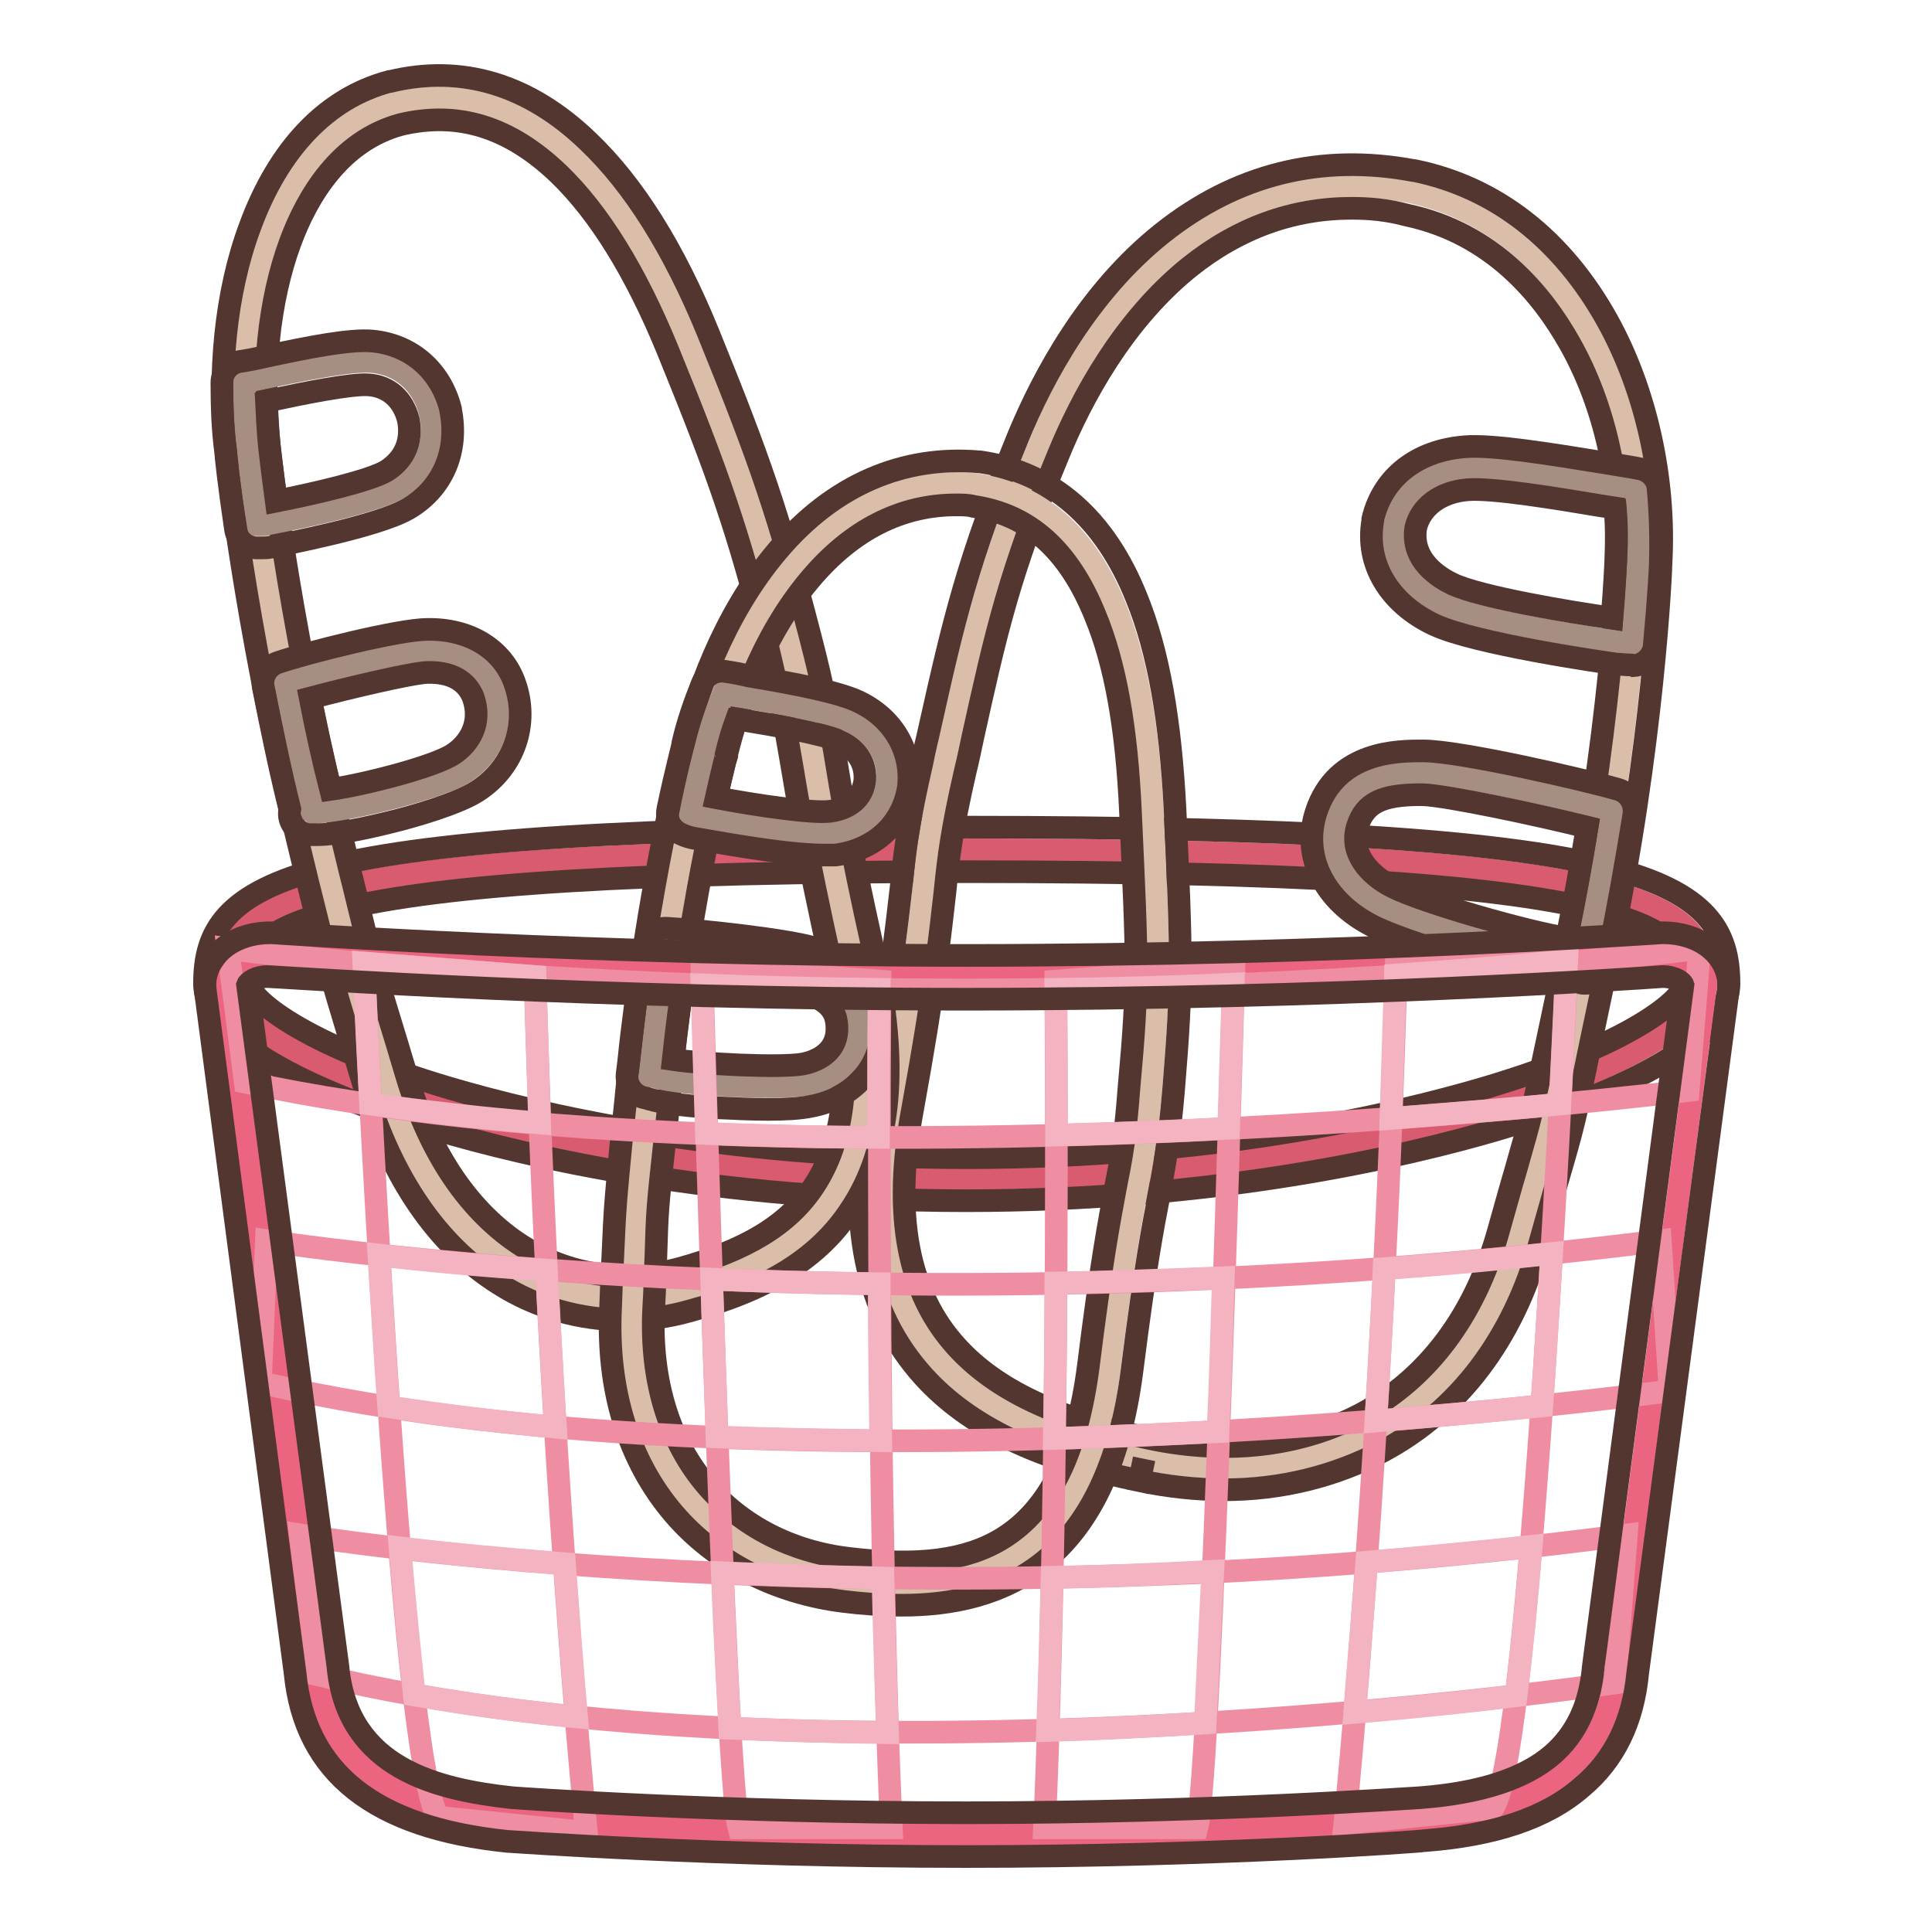
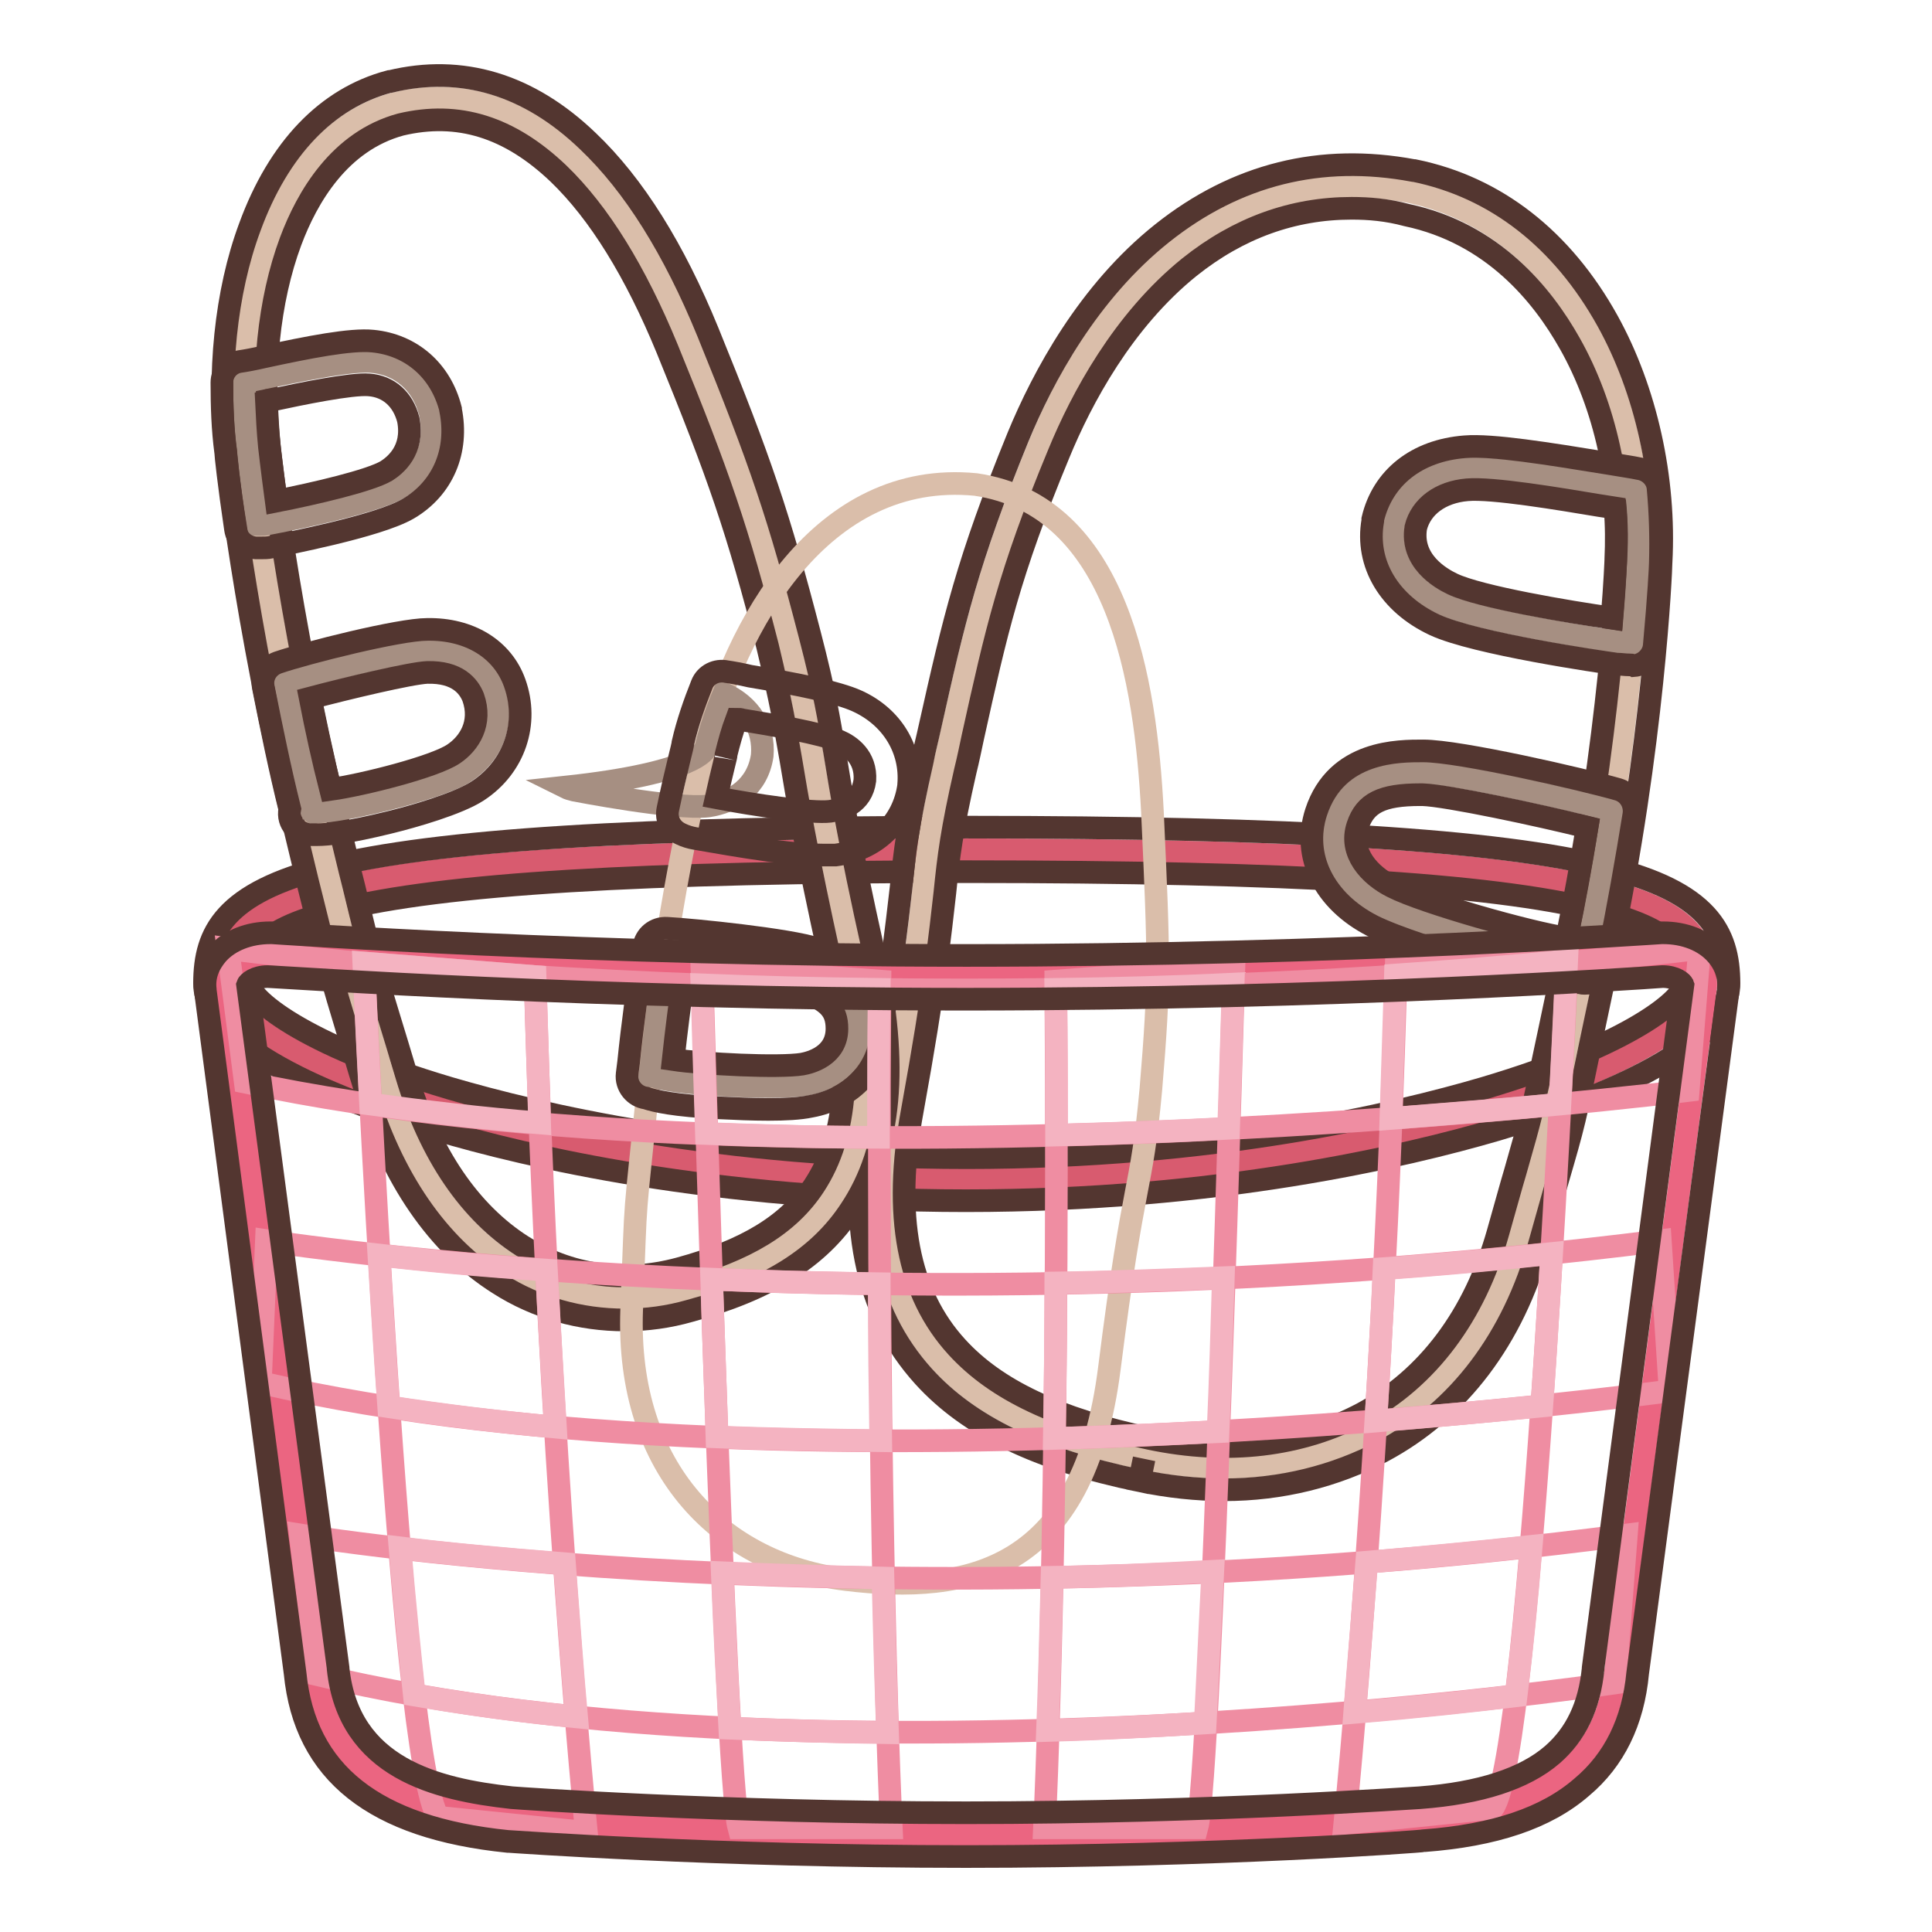
<svg xmlns="http://www.w3.org/2000/svg" version="1.1" x="0px" y="0px" viewBox="0 0 256 256" enable-background="new 0 0 256 256" xml:space="preserve">
  <g>
    <path stroke-width="3" fill-opacity="0" stroke="#d85b6f" d="M226,130.3c0,9.8-43.9,26-98,26c-54.2,0-98-16.2-98-26c0-9.8,4.5-17.7,98-17.7 C221.5,112.6,226,120.5,226,130.3z" />
    <path stroke-width="3" fill-opacity="0" stroke="#533630" d="M128,159.1c-33.4,0-58.3-5.9-70.1-9.4c-11.5-3.4-30.8-10.5-30.8-19.4c0-6.8,2.7-12,16.2-15.4 c14.4-3.6,41.3-5.3,84.8-5.3c43.4,0,70.4,1.7,84.8,5.3c13.4,3.3,16.2,8.6,16.2,15.4c0,9-19.3,16-30.8,19.4 C186.3,153.2,161.4,159.1,128,159.1z M128,115.5c-42.9,0-69.4,1.6-83.3,5.1c-11.7,2.9-11.7,6.4-11.7,9.7c0,1.9,6.7,8,26.6,13.9 c11.6,3.4,35.8,9.2,68.5,9.2s56.9-5.8,68.5-9.2c19.9-5.9,26.6-12,26.6-13.9c0-3.3,0-6.8-11.7-9.7 C197.4,117.1,170.9,115.5,128,115.5z" />
    <path stroke-width="3" fill-opacity="0" stroke="#dabeaa" d="M151.6,193.3c21.4,4.5,42.6-4.3,49.6-29.4c5.7-20.1,3.4-10.5,9.2-38.4c5.8-27.9,6.7-51.2,6.7-51.2 c1.1-20.5-8.9-44.4-30.3-48.9c-25.1-4.7-41.1,14.1-49.1,33.6c-7.3,17.8-8.7,25.4-12.6,42.5c-3.8,16.8-1.3,13.4-7,45 C112.1,178.9,130.2,188.8,151.6,193.3z" />
    <path stroke-width="3" fill-opacity="0" stroke="#533630" d="M162.2,197.4c-3.6,0-7.4-0.4-11.2-1.2l0.6-2.9l-0.6,2.9c-13.5-2.8-22.6-7.2-28.6-13.8 c-7.8-8.6-10.2-20.5-7.3-36.4c3-16.3,3.7-23.3,4.3-28.4c0.5-4.9,0.9-8.4,2.8-16.7c0.3-1.6,0.7-3.1,1-4.5c3.2-14.3,5-22.1,11.7-38.5 c3.3-8,9.3-19.2,19.1-27c9.8-7.8,21-10.6,33.3-8.3h0.1c10.8,2.2,19.6,9.1,25.6,19.9c5.1,9.2,7.7,20.9,7.1,32c0,1-1,24.3-6.8,51.7 c-1,4.8-1.8,8.5-2.4,11.4c-2.3,11.2-2.3,11.2-4.6,19.1c-0.6,2-1.3,4.6-2.3,8.1c-3.5,12.6-10.7,22.1-20.8,27.5 C176.9,195.6,169.8,197.4,162.2,197.4z M179.1,27.6c-7.8,0-15,2.6-21.5,7.8c-8.8,7.1-14.3,17.4-17.3,24.7 c-6.6,15.9-8.3,23.6-11.4,37.6c-0.3,1.4-0.6,2.9-1,4.5c-1.8,7.9-2.2,11.2-2.7,16.1c-0.6,5.2-1.3,12.3-4.3,28.8 c-2.6,14-0.6,24.3,5.9,31.4c5.2,5.7,13.3,9.5,25.5,12.1c10.4,2.2,20.1,1,28.2-3.3c8.7-4.7,14.9-13,18-24c1-3.5,1.7-6.1,2.3-8.1 c2.2-7.7,2.2-7.7,4.5-18.6c0.6-2.9,1.4-6.6,2.4-11.4c5.7-27.3,6.7-50.5,6.7-50.7v-0.1c0.6-10-1.7-20.6-6.4-28.9 c-3.6-6.4-10.2-14.6-21.6-17C183.8,27.8,181.4,27.6,179.1,27.6L179.1,27.6z" />
    <path stroke-width="3" fill-opacity="0" stroke="#a68f82" d="M217.1,74.3c0.2-3.1,0.1-6.3-0.3-9.4c-4.3-0.6-17.8-3.1-22.5-2.8c-5,0.4-8.6,3-9.6,7.3 c-0.8,5,2.3,8.7,6.6,10.7c5.2,2.4,23.3,5,23.3,5c0.6,0.1,1.1,0.1,1.7,0.1C216.9,78.4,217.1,74.3,217.1,74.3z" />
    <path stroke-width="3" fill-opacity="0" stroke="#533630" d="M215.9,88.1c-0.6,0-1.1-0.1-1.7-0.1c-2.1-0.3-18.7-2.7-24.1-5.2c-6-2.8-9.2-8.1-8.2-13.8c0-0.1,0-0.1,0-0.2 c1.3-5.5,5.8-9.1,12.2-9.6c3.6-0.3,11,0.9,19,2.2c1.7,0.3,3.2,0.5,4.1,0.7c1.3,0.2,2.4,1.3,2.5,2.6c0.3,3.3,0.4,6.6,0.3,9.9 c0,0.4-0.2,4.4-0.8,10.9c-0.1,1.4-1.3,2.6-2.7,2.7C216.3,88.1,216.1,88.1,215.9,88.1L215.9,88.1z M187.6,69.9 c-0.7,4.4,3.2,6.7,4.9,7.5c3.6,1.7,15.4,3.7,21.1,4.5c0.4-4.8,0.5-7.7,0.5-7.7v-0.1c0.1-2.2,0.1-4.5-0.1-6.8 c-0.6-0.1-1.3-0.2-2-0.3c-5.4-0.9-14.3-2.4-17.6-2.1C190.9,65.2,188.3,67.1,187.6,69.9L187.6,69.9z" />
    <path stroke-width="3" fill-opacity="0" stroke="#a68f82" d="M210,127.4c0.1-0.6,0.3-1.2,0.4-1.9c1.3-6.4,2.4-12.5,3.3-18.1c-4.9-1.3-20.9-5-25.1-5 c-4.3,0-9.5,0.5-11.4,6.1c-1.6,4.8,1.3,9.2,6,11.6c5,2.6,23.9,7.8,26.2,7.1C209.9,127.4,209.8,127.4,210,127.4z" />
    <path stroke-width="3" fill-opacity="0" stroke="#533630" d="M210,130.3c-0.2,0-0.4,0-0.6-0.1c-0.1,0-0.1,0-0.2,0c-1.4,0.1-4.5-0.3-12.6-2.5c-5.2-1.4-11.7-3.5-14.7-5 c-6.5-3.3-9.4-9.3-7.5-15.1c2.7-8.2,11-8.1,14.2-8.1c4.8,0,21.3,3.8,25.8,5.1c1.4,0.4,2.3,1.8,2.1,3.3c-1,6.2-2.1,12.4-3.3,18.3 l-0.4,1.9c-0.1,0.8-0.6,1.4-1.3,1.8C211.1,130.2,210.5,130.3,210,130.3L210,130.3z M188.2,105.3c-5.1,0-7.3,1.1-8.3,4.1 c-1.2,3.6,1.6,6.6,4.6,8.1c4.1,2.1,18.3,6.1,23.1,6.8c1-4.8,1.9-9.7,2.7-14.7c-6.4-1.6-18.6-4.2-21.8-4.3 C188.4,105.3,188.3,105.3,188.2,105.3z" />
    <path stroke-width="3" fill-opacity="0" stroke="#dabeaa" d="M90.7,170.9c-15.9,4.3-32.5-3.9-39.6-27.4c-5.7-18.8-3.3-9.8-9.6-35.9c-6.4-26.1-8.7-48-8.7-48 c-2.3-19.2,3.7-41.7,19.6-45.9c18.7-4.5,31.2,13.2,38.7,31.4c6.8,16.7,9.2,23.8,13.4,39.8c4,15.8,1.9,12.6,8.5,42.1 C119.7,157.3,106.6,166.6,90.7,170.9L90.7,170.9z" />
    <path stroke-width="3" fill-opacity="0" stroke="#533630" d="M82.8,174.9c-5.9,0-11.7-1.6-16.7-4.8c-8.1-5.1-14.2-14-17.7-25.7c-1-3.2-1.7-5.7-2.3-7.6 c-2.2-7.3-2.2-7.3-4.8-17.8c-0.7-2.7-1.5-6.2-2.6-10.7c-6.2-25.6-8.6-47.5-8.7-48.3c-1.2-10.4-0.1-21.3,3.1-29.9 C36.9,19.7,43.3,13,51.6,10.8c0,0,0.1,0,0.1,0c9.5-2.3,18.4,0.4,26.2,7.9C84,24.5,89.3,33,93.8,44c7,17.2,9.4,24.3,13.5,40.1 c2,7.7,2.5,11,3.3,15.6c0.8,4.8,1.8,11.4,5.2,26.6c3.3,14.8,2.3,25.9-3.1,34c-4.2,6.4-11,10.6-21.3,13.4 C88.6,174.5,85.7,174.9,82.8,174.9z M53.1,16.5c-8.1,2.2-12.4,9.6-14.6,15.5c-2.9,7.8-3.9,17.7-2.8,27.2v0c0,0.2,2.4,22,8.6,47.6 c1.1,4.5,1.9,8,2.6,10.7c2.5,10.3,2.5,10.3,4.7,17.5c0.6,1.9,1.3,4.3,2.3,7.6c3.1,10.4,8.4,18.1,15.3,22.5c6.2,3.9,13.4,5,20.8,3 c8.8-2.4,14.5-5.8,17.9-11c4.4-6.7,5.1-16.3,2.2-29.5c-3.4-15.4-4.5-22.1-5.3-26.9c-0.8-4.6-1.3-7.6-3.1-15.1 c-4-15.5-6.4-22.5-13.3-39.4C84.2,36,79.4,28.2,74,23C67.5,16.8,60.7,14.7,53.1,16.5z" />
    <path stroke-width="3" fill-opacity="0" stroke="#a68f82" d="M32.9,59.5c-0.4-2.9-0.5-5.9-0.5-8.9c3.2-0.6,13.3-3,16.8-2.7c3.8,0.3,6.8,2.8,7.8,6.8 c1,4.6-1.1,8.2-4.2,10c-3.8,2.2-17.3,4.7-17.3,4.7c-0.4,0.1-0.8,0.1-1.3,0.1C33.2,63.4,32.9,59.5,32.9,59.5z" />
    <path stroke-width="3" fill-opacity="0" stroke="#533630" d="M34.5,72.6c-0.2,0-0.3,0-0.6,0c-1.4-0.1-2.5-1.1-2.7-2.5c-0.9-6.1-1.3-9.9-1.3-10.2c-0.4-3-0.5-6.1-0.5-9.2 c0-1.4,1-2.6,2.4-2.8c0.7-0.1,1.8-0.3,3.1-0.6c6-1.3,11.6-2.4,14.5-2.1c5.1,0.5,9,3.9,10.3,9c0,0,0,0.1,0,0.1 c1.1,5.4-1,10.4-5.6,13.1c-4.1,2.4-16.6,4.7-18.2,5.1C35.5,72.6,35,72.6,34.5,72.6z M35.3,53.1c0.1,2.1,0.2,4.1,0.4,6.1v0 c0,0,0.3,2.7,0.9,7.2c5.1-1,12.4-2.7,14.6-4c1.1-0.7,3.7-2.7,2.9-6.8c-0.7-2.7-2.6-4.4-5.2-4.6c-2.3-0.2-9.1,1.2-12.8,2 C35.8,53,35.6,53,35.3,53.1z" />
    <path stroke-width="3" fill-opacity="0" stroke="#a68f82" d="M41.4,107.4c-0.1-0.6,0.3,0.8,0.1,0.1c-1.5-5.9-2.7-11.7-3.7-17c3.6-1.3,15.7-4.2,18.8-4.3 c3.3,0,7.3,1,8.8,5.2c1.6,4.4-0.3,8.6-3.8,10.9c-3.6,2.4-18.5,5.8-20.3,5.2C41.1,107.8,41.5,107.3,41.4,107.4z" />
    <path stroke-width="3" fill-opacity="0" stroke="#533630" d="M42,110.6c-0.3,0-0.6,0-0.8,0c-0.8,0-1.6-0.4-2.2-1c-0.5-0.6-0.8-1.4-0.6-2.4c-1.3-5.2-2.4-10.6-3.5-16.1 c-0.3-1.4,0.5-2.8,1.9-3.3c3.8-1.3,16.1-4.4,19.8-4.4c5.6-0.1,10,2.6,11.6,7.1c1.9,5.3,0,11.1-4.9,14.3c-2.6,1.7-8.5,3.4-11.8,4.2 C46.2,110.3,43.5,110.6,42,110.6z M41.1,92.5c0.8,4.1,1.7,8.2,2.7,12.1c4.3-0.6,13.8-3,16.3-4.7c2.1-1.4,3.8-4.1,2.6-7.5 c-0.6-1.5-2.1-3.4-6.1-3.3C54.4,89.2,46,91.2,41.1,92.5L41.1,92.5z" />
    <path stroke-width="3" fill-opacity="0" stroke="#dabeaa" d="M112.1,209.3c-16.3-2-29.2-14.4-28.4-35.8c0.7-17.2,0.1-9.1,2.5-32.4c2.4-23.3,7.2-41.9,7.2-41.9 c4-16.3,15.4-37,35.9-35c18.9,2.8,22.5,26,23.4,43.3c0.9,19.6,1,22.4-0.2,36.8c-1.3,14.2-2.2,10.8-5.5,37 C143.6,208.2,128.4,211.3,112.1,209.3z" />
-     <path stroke-width="3" fill-opacity="0" stroke="#533630" d="M119.5,212.7c-2.7,0-5.3-0.2-7.7-0.5c-9-1.1-17-5.2-22.5-11.6c-6-7-8.9-16.4-8.4-27.2 c0.1-3,0.2-5.2,0.3-6.9c0.3-6.7,0.3-6.7,1.2-16.1c0.3-2.4,0.6-5.5,1-9.6c2.3-22.9,7.1-41.5,7.3-42.3c1.4-5.8,4.9-16.8,12.4-25.6 c7.3-8.6,16.5-12.6,26.7-11.7c0.1,0,0.1,0,0.1,0c9.5,1.4,16.5,7.5,20.7,18c2.9,7.1,4.5,16.3,5.1,28.1c0.9,19.6,1,22.6-0.2,37.2 c-0.6,7-1.2,9.8-1.9,13.8c-0.8,4.1-1.9,9.8-3.6,23.3C146.7,207.5,132.5,212.7,119.5,212.7L119.5,212.7z M126.7,66.9 c-7.3,0-13.8,3.3-19.3,9.8c-6.7,7.9-9.8,17.9-11.1,23.2v0.1c-0.1,0.2-4.8,18.6-7.2,41.4c-0.4,4-0.7,7.1-1,9.6 c-1,9.2-1,9.2-1.2,15.7c-0.1,1.7-0.1,4-0.3,7c-0.4,9.3,2.1,17.4,7.1,23.2c4.6,5.3,11.1,8.7,18.8,9.6c9.1,1.1,15.6,0.3,20.4-2.7 c6.1-3.8,9.8-11.2,11.3-22.7c1.7-13.7,2.8-19.4,3.6-23.7c0.8-4,1.3-6.6,1.8-13.3c1.3-14.2,1.1-16.7,0.2-36.4 c-0.5-11.2-2-19.7-4.7-26.2c-3.5-8.6-8.7-13.3-16.1-14.4C128.3,66.9,127.5,66.9,126.7,66.9L126.7,66.9z" />
-     <path stroke-width="3" fill-opacity="0" stroke="#a68f82" d="M93.5,99.2c0.6-2.5,1.4-4.9,2.4-7.3c3.2,0.6,13.4,2.1,16.6,3.6c3.5,1.6,5.4,4.6,5.1,8.2 c-0.6,4.1-3.7,6.2-7.2,6.7c-4.3,0.5-17.7-2.1-17.7-2.1c-0.4-0.1-0.8-0.2-1.2-0.4C92.6,102.4,93.5,99.2,93.5,99.2z" />
+     <path stroke-width="3" fill-opacity="0" stroke="#a68f82" d="M93.5,99.2c0.6-2.5,1.4-4.9,2.4-7.3c3.5,1.6,5.4,4.6,5.1,8.2 c-0.6,4.1-3.7,6.2-7.2,6.7c-4.3,0.5-17.7-2.1-17.7-2.1c-0.4-0.1-0.8-0.2-1.2-0.4C92.6,102.4,93.5,99.2,93.5,99.2z" />
    <path stroke-width="3" fill-opacity="0" stroke="#533630" d="M109.1,113.3c-5.4,0-15.6-2-17-2.2c-0.6-0.1-1.3-0.3-1.9-0.6c-1.3-0.6-2-1.9-1.7-3.3c1.1-5.3,2-8.4,2-8.8 c0.6-2.6,1.5-5.2,2.5-7.7c0.5-1.3,1.9-2,3.3-1.7c0.7,0.1,1.8,0.3,3.1,0.6c6,1,11.6,2.1,14.2,3.3c4.6,2.1,7.2,6.4,6.8,11.1 c0,0.1,0,0.1,0,0.1c-0.7,5-4.4,8.5-9.7,9.2C110.3,113.3,109.8,113.3,109.1,113.3z M94.9,105.7c5.2,1,12.7,2.1,15.1,1.8 c1.5-0.2,4.2-1,4.6-4.1c0.2-3.1-2-4.6-3.4-5.2c-2.2-1-9.1-2.2-12.8-2.8c-0.3-0.1-0.5-0.1-0.8-0.1c-0.6,1.6-1,3.1-1.4,4.7v0.1 C96.3,99.9,95.7,102.1,94.9,105.7z" />
    <path stroke-width="3" fill-opacity="0" stroke="#a68f82" d="M86.1,142.6c0.1-0.5,0.1-1,0.2-1.6c0.6-5.3,1.2-10.4,1.9-15.1c3.8,0.2,16,1.5,19,2.6 c3.1,1.1,6.6,2.8,6.6,7.7c0,4.1-3.1,6.8-7,7.5c-4.2,0.7-18.8-0.1-20.3-1.2C86.2,142.6,86.2,142.6,86.1,142.6z" />
    <path stroke-width="3" fill-opacity="0" stroke="#533630" d="M101.8,147c-2.1,0-4.4-0.1-6.4-0.2c-6.1-0.3-8.6-0.9-9.8-1.3h0c-1.5-0.2-2.7-1.6-2.5-3.2l0.2-1.6 c0.5-4.9,1.2-10,2-15.2c0.2-1.5,1.5-2.6,3.1-2.5c3.6,0.2,16.3,1.5,19.8,2.7c2.4,0.8,8.6,3,8.6,10.5c0,5.2-3.8,9.4-9.4,10.4 C106,146.9,104,147,101.8,147z M89.2,140.4c4,0.6,14,1.1,17.1,0.6c1.1-0.2,4.6-1.1,4.6-4.7c0-2.5-1.2-3.7-4.7-5 c-2-0.7-10.3-1.7-15.6-2.2C90.1,132.9,89.6,136.7,89.2,140.4L89.2,140.4z" />
    <path stroke-width="3" fill-opacity="0" stroke="#eb6581" d="M188.4,241.1c0,0-27.2,2-60.4,2c-33.2,0-60.4-2-60.4-2c-17.9-1.8-24.6-9.2-25.6-19.7L30,130.8 c-0.2-2.3,2.4-4.3,5.7-4.3c0,0,41.7,3,92.3,3c50.7,0,92.3-3,92.3-3c3.3,0,5.9,2,5.7,4.3l-11.9,90.6 C213,231.9,206.6,239.7,188.4,241.1L188.4,241.1z" />
    <path stroke-width="3" fill-opacity="0" stroke="#ef8da2" d="M30.2,125.7c0,0,89.3,12.3,195,0l-1.5,18.8c0,0-117.3,14.7-191.2-1.1L30.2,125.7z M35.3,164.4 c0,0,81.6,13,184.7,0l1.3,19.9c0,0-114.5,15.6-186.8-1.1L35.3,164.4z M39.8,203.4c0,0,77.6,12.9,175.7,0L214,223 c0,0-103.3,15.4-172-1.1L39.8,203.4z" />
    <path stroke-width="3" fill-opacity="0" stroke="#ef8da2" d="M48.2,127.6c0,0,4.7,106.2,9.9,113.2l19.6,2c0,0-5.1-50.8-6.8-113.4L48.2,127.6z M93,128.2 c0,0,3,107,4.9,114h20.2c0,0-2-40.9-1.5-112.2L93,128.2L93,128.2z M207.7,126.4c0,0-4.7,106.2-9.9,113.2l-19.6,2 c0,0,5.1-50.8,6.8-113.4L207.7,126.4L207.7,126.4z M163.5,128.2c0,0-3,107-4.9,114h-20.2c0,0,2-40.9,1.5-112.2L163.5,128.2 L163.5,128.2z" />
    <path stroke-width="3" fill-opacity="0" stroke="#f4b3c1" d="M70.9,129.4l-22.7-1.8c0,0,0.3,7.5,0.9,18.7c7.3,1,14.8,1.9,22.4,2.5C71.3,142.6,71.1,136.1,70.9,129.4z  M162.8,149.5c0.3-8.9,0.5-15.8,0.6-19.1c-8.1,0.4-15.9,0.6-23.5,0.7c0.1,6.7,0.1,13.2,0.1,19.3 C147.9,150.2,155.6,149.9,162.8,149.5L162.8,149.5z M116.4,150.7c0-6.2,0-12.8,0.1-19.6c-8.3-0.1-16.2-0.3-23.5-0.6 c0.1,3.5,0.3,10.6,0.6,19.7C101.3,150.5,108.9,150.7,116.4,150.7L116.4,150.7z M206.7,146.3c0.5-9.5,0.8-16.6,0.9-19 c-7.7,0.8-15.3,1.4-22.7,1.9c-0.2,6.5-0.4,12.8-0.6,19C193,147.5,200.6,146.9,206.7,146.3z M94.3,169.5c0.2,6.8,0.5,13.9,0.7,20.9 c7.3,0.3,14.5,0.4,21.7,0.5c-0.1-6.4-0.2-13.3-0.2-20.8C108.6,170,101.2,169.8,94.3,169.5z M72.4,168.3c-8.9-0.6-16.3-1.3-22.2-2 c0.4,6.5,0.8,13.3,1.3,20.1c7.1,1.1,14.5,2,22.1,2.7C73.2,182.5,72.8,175.6,72.4,168.3z M139.7,190.6c7.5-0.2,14.8-0.6,21.7-0.9 c0.3-6.8,0.5-13.7,0.7-20.4c-7.7,0.3-15.1,0.6-22.2,0.7C139.9,177.4,139.8,184.3,139.7,190.6L139.7,190.6z M179.5,226.9 c8.4-0.7,15.7-1.5,21.4-2.2c0.7-5.6,1.4-12.4,2-19.8c-7.4,0.8-14.7,1.5-21.8,2.1C180.5,214.8,179.9,221.5,179.5,226.9L179.5,226.9z  M182.3,188.3c8.5-0.7,15.9-1.4,22-2c0.5-6.8,0.9-13.7,1.3-20.2c-7.5,0.8-14.9,1.5-22.2,2C183.1,175.2,182.7,181.9,182.3,188.3z  M95.7,208.4c0.3,7.8,0.7,14.9,1,20.6c7,0.3,14,0.5,20.9,0.6c-0.2-5.3-0.4-12.1-0.6-20.5C109.5,208.9,102.3,208.7,95.7,208.4z  M53,205.1c0.6,7.2,1.3,13.9,1.9,19.5c7,1.2,14.2,2.2,21.5,2.9c-0.5-5.5-1-12.4-1.6-20.3C66,206.5,58.6,205.8,53,205.1z M139.4,209 c-0.2,8.3-0.4,15.1-0.6,20.3c7.3-0.2,14.3-0.6,20.9-1c0.3-5.6,0.6-12.5,1-20.1C153.4,208.6,146.3,208.9,139.4,209z" />
    <path stroke-width="3" fill-opacity="0" stroke="#533630" d="M128,246c-33,0-60.4-2-60.6-2h-0.1c-17.7-1.8-26.9-9.1-28.2-22.3l-11.9-90.5v-0.1c-0.2-1.7,0.4-3.3,1.6-4.7 c1.6-1.8,4.2-2.8,7-2.8h0.2c0.4,0,42.2,3,92.1,3c50,0,91.7-3,92.1-3h0.2c2.8,0,5.4,1,7,2.8c1.2,1.3,1.8,3,1.6,4.7v0.1L217,221.7 c-0.6,6.4-3.1,11.5-7.4,15.1c-4.7,4.1-11.6,6.4-20.9,7.1C188.4,244,161,246,128,246z M67.8,238.2c1.2,0.1,28,2,60.2,2 c32.6,0,59.7-2,60.2-2c7.9-0.6,13.8-2.5,17.5-5.7c3.1-2.7,4.9-6.4,5.4-11.4V221l11.9-90.5c-0.1-0.3-1-1.1-2.7-1.1 c-2.5,0.2-43.6,3-92.4,3s-89.9-2.9-92.4-3c-1.7,0-2.6,0.8-2.7,1.1L44.8,221v0.1C46.2,234.3,57.8,237.1,67.8,238.2z" />
  </g>
</svg>